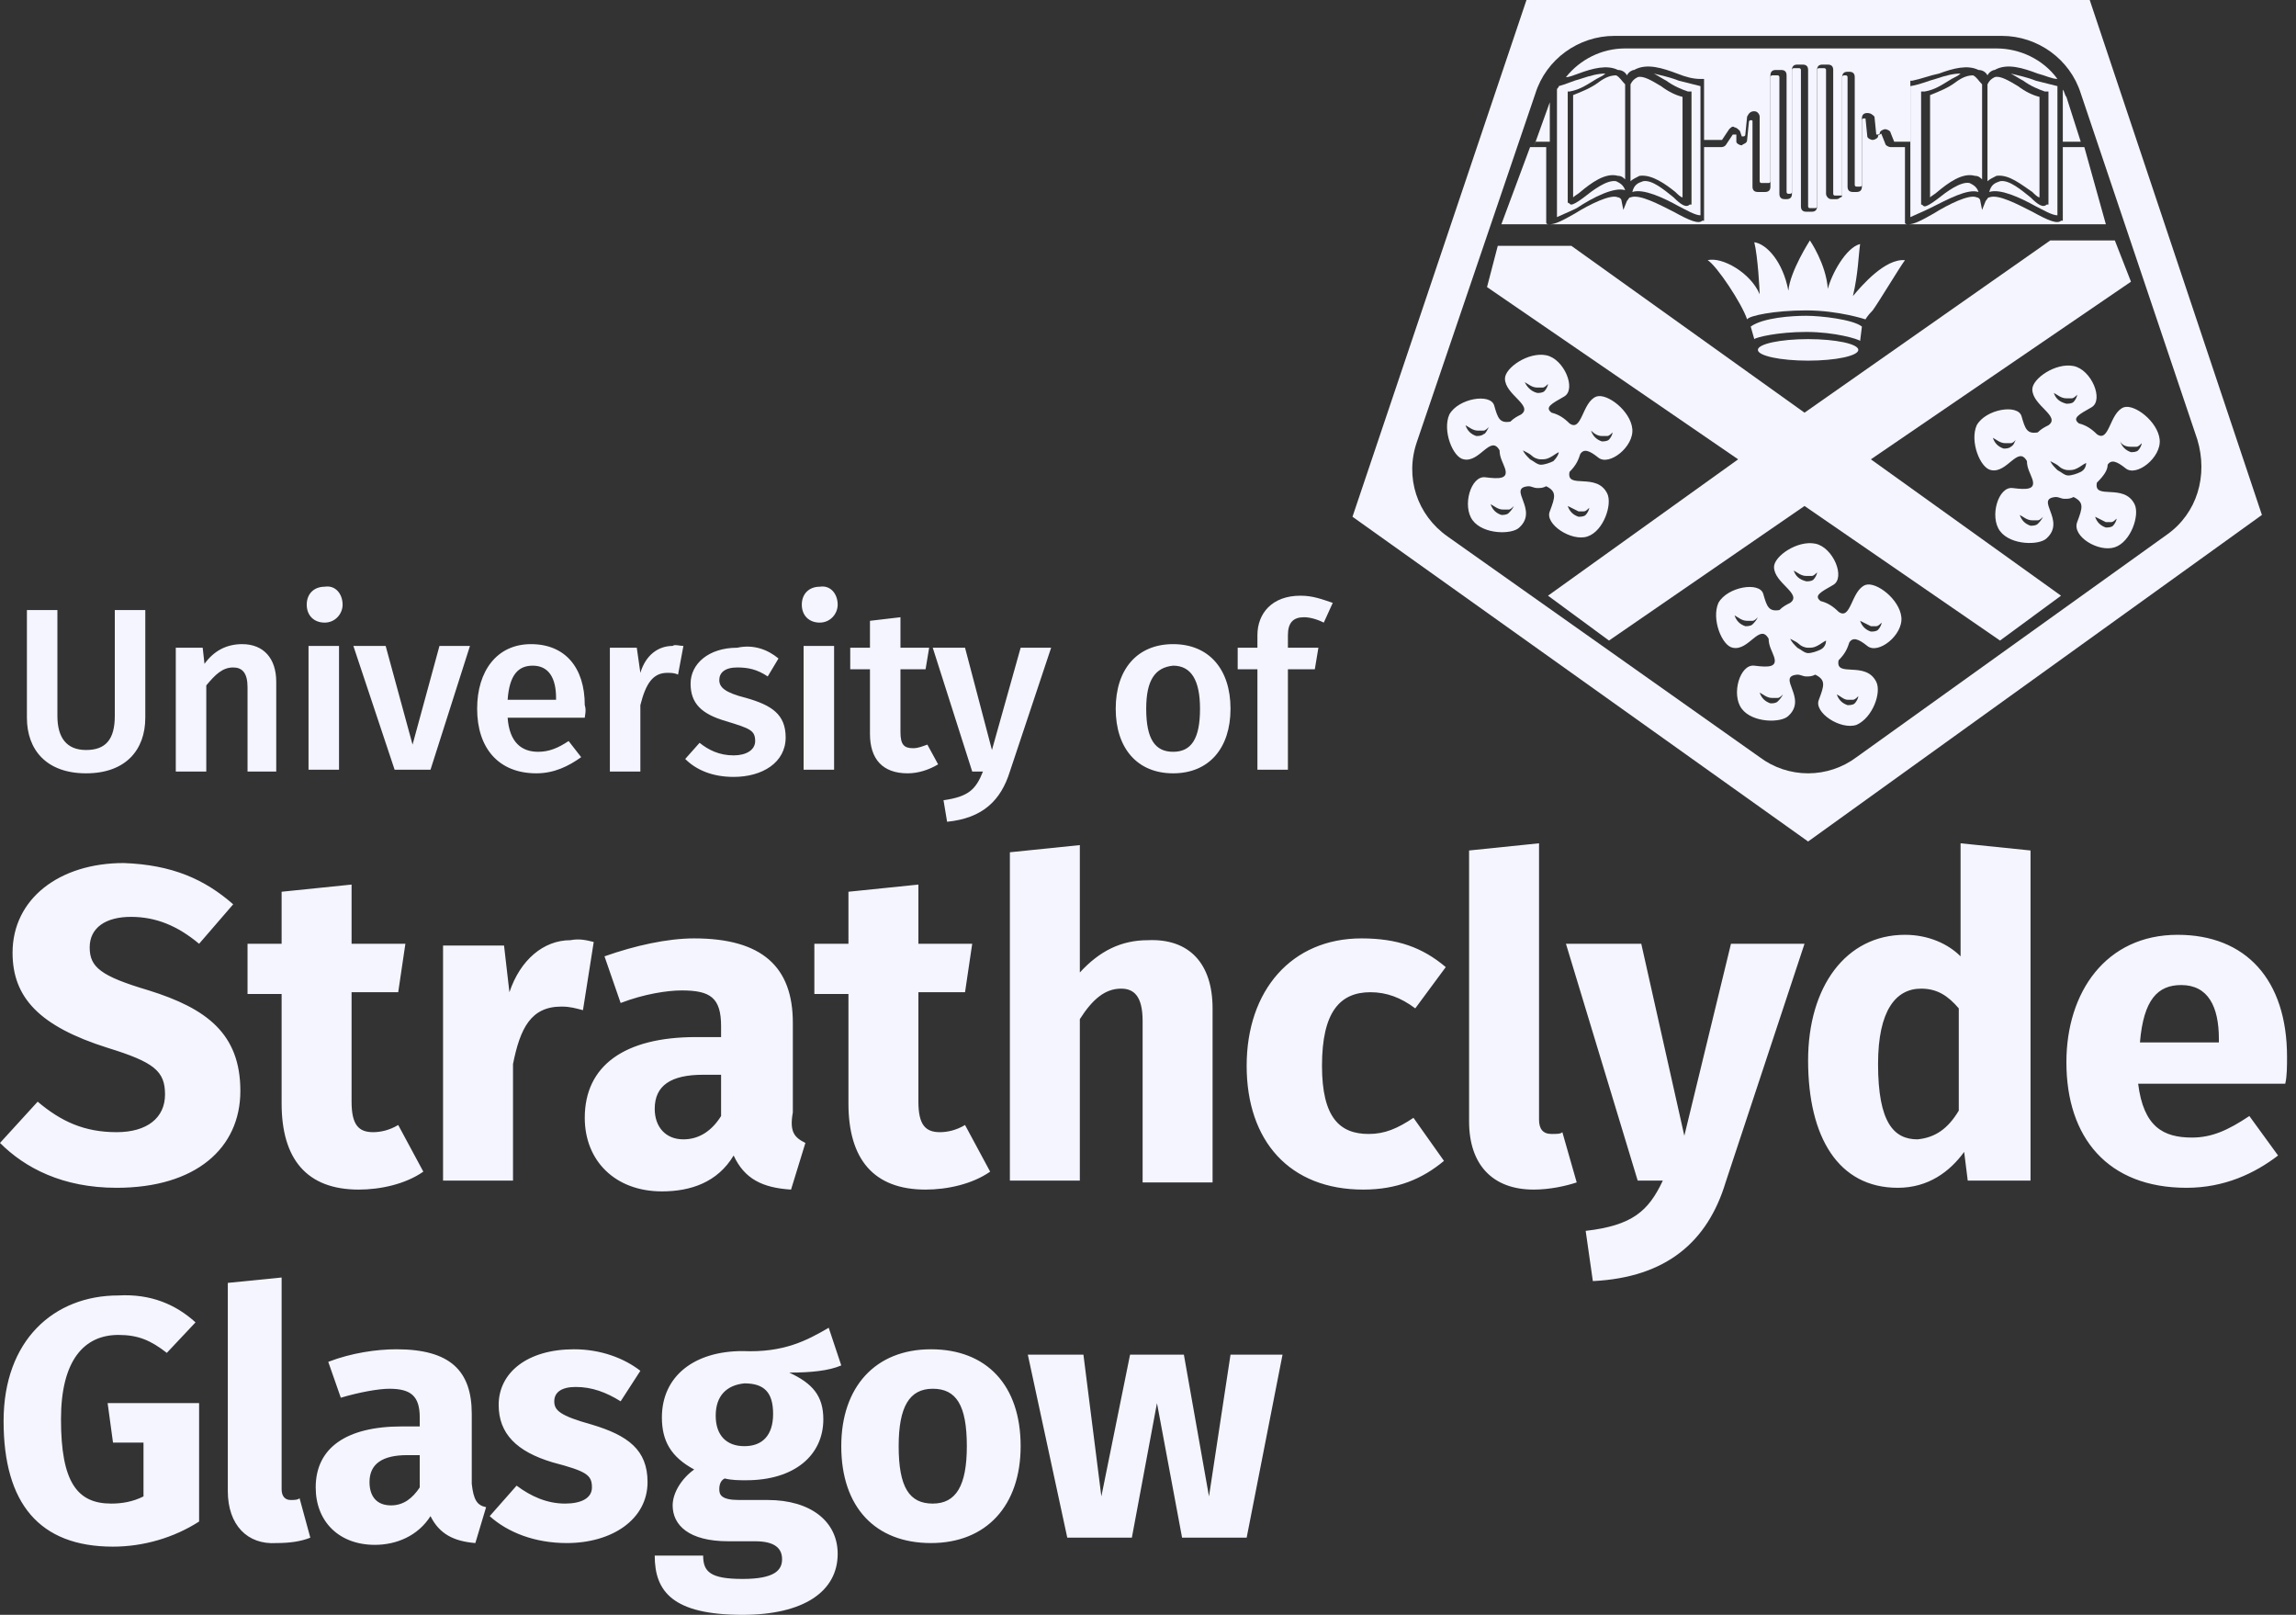
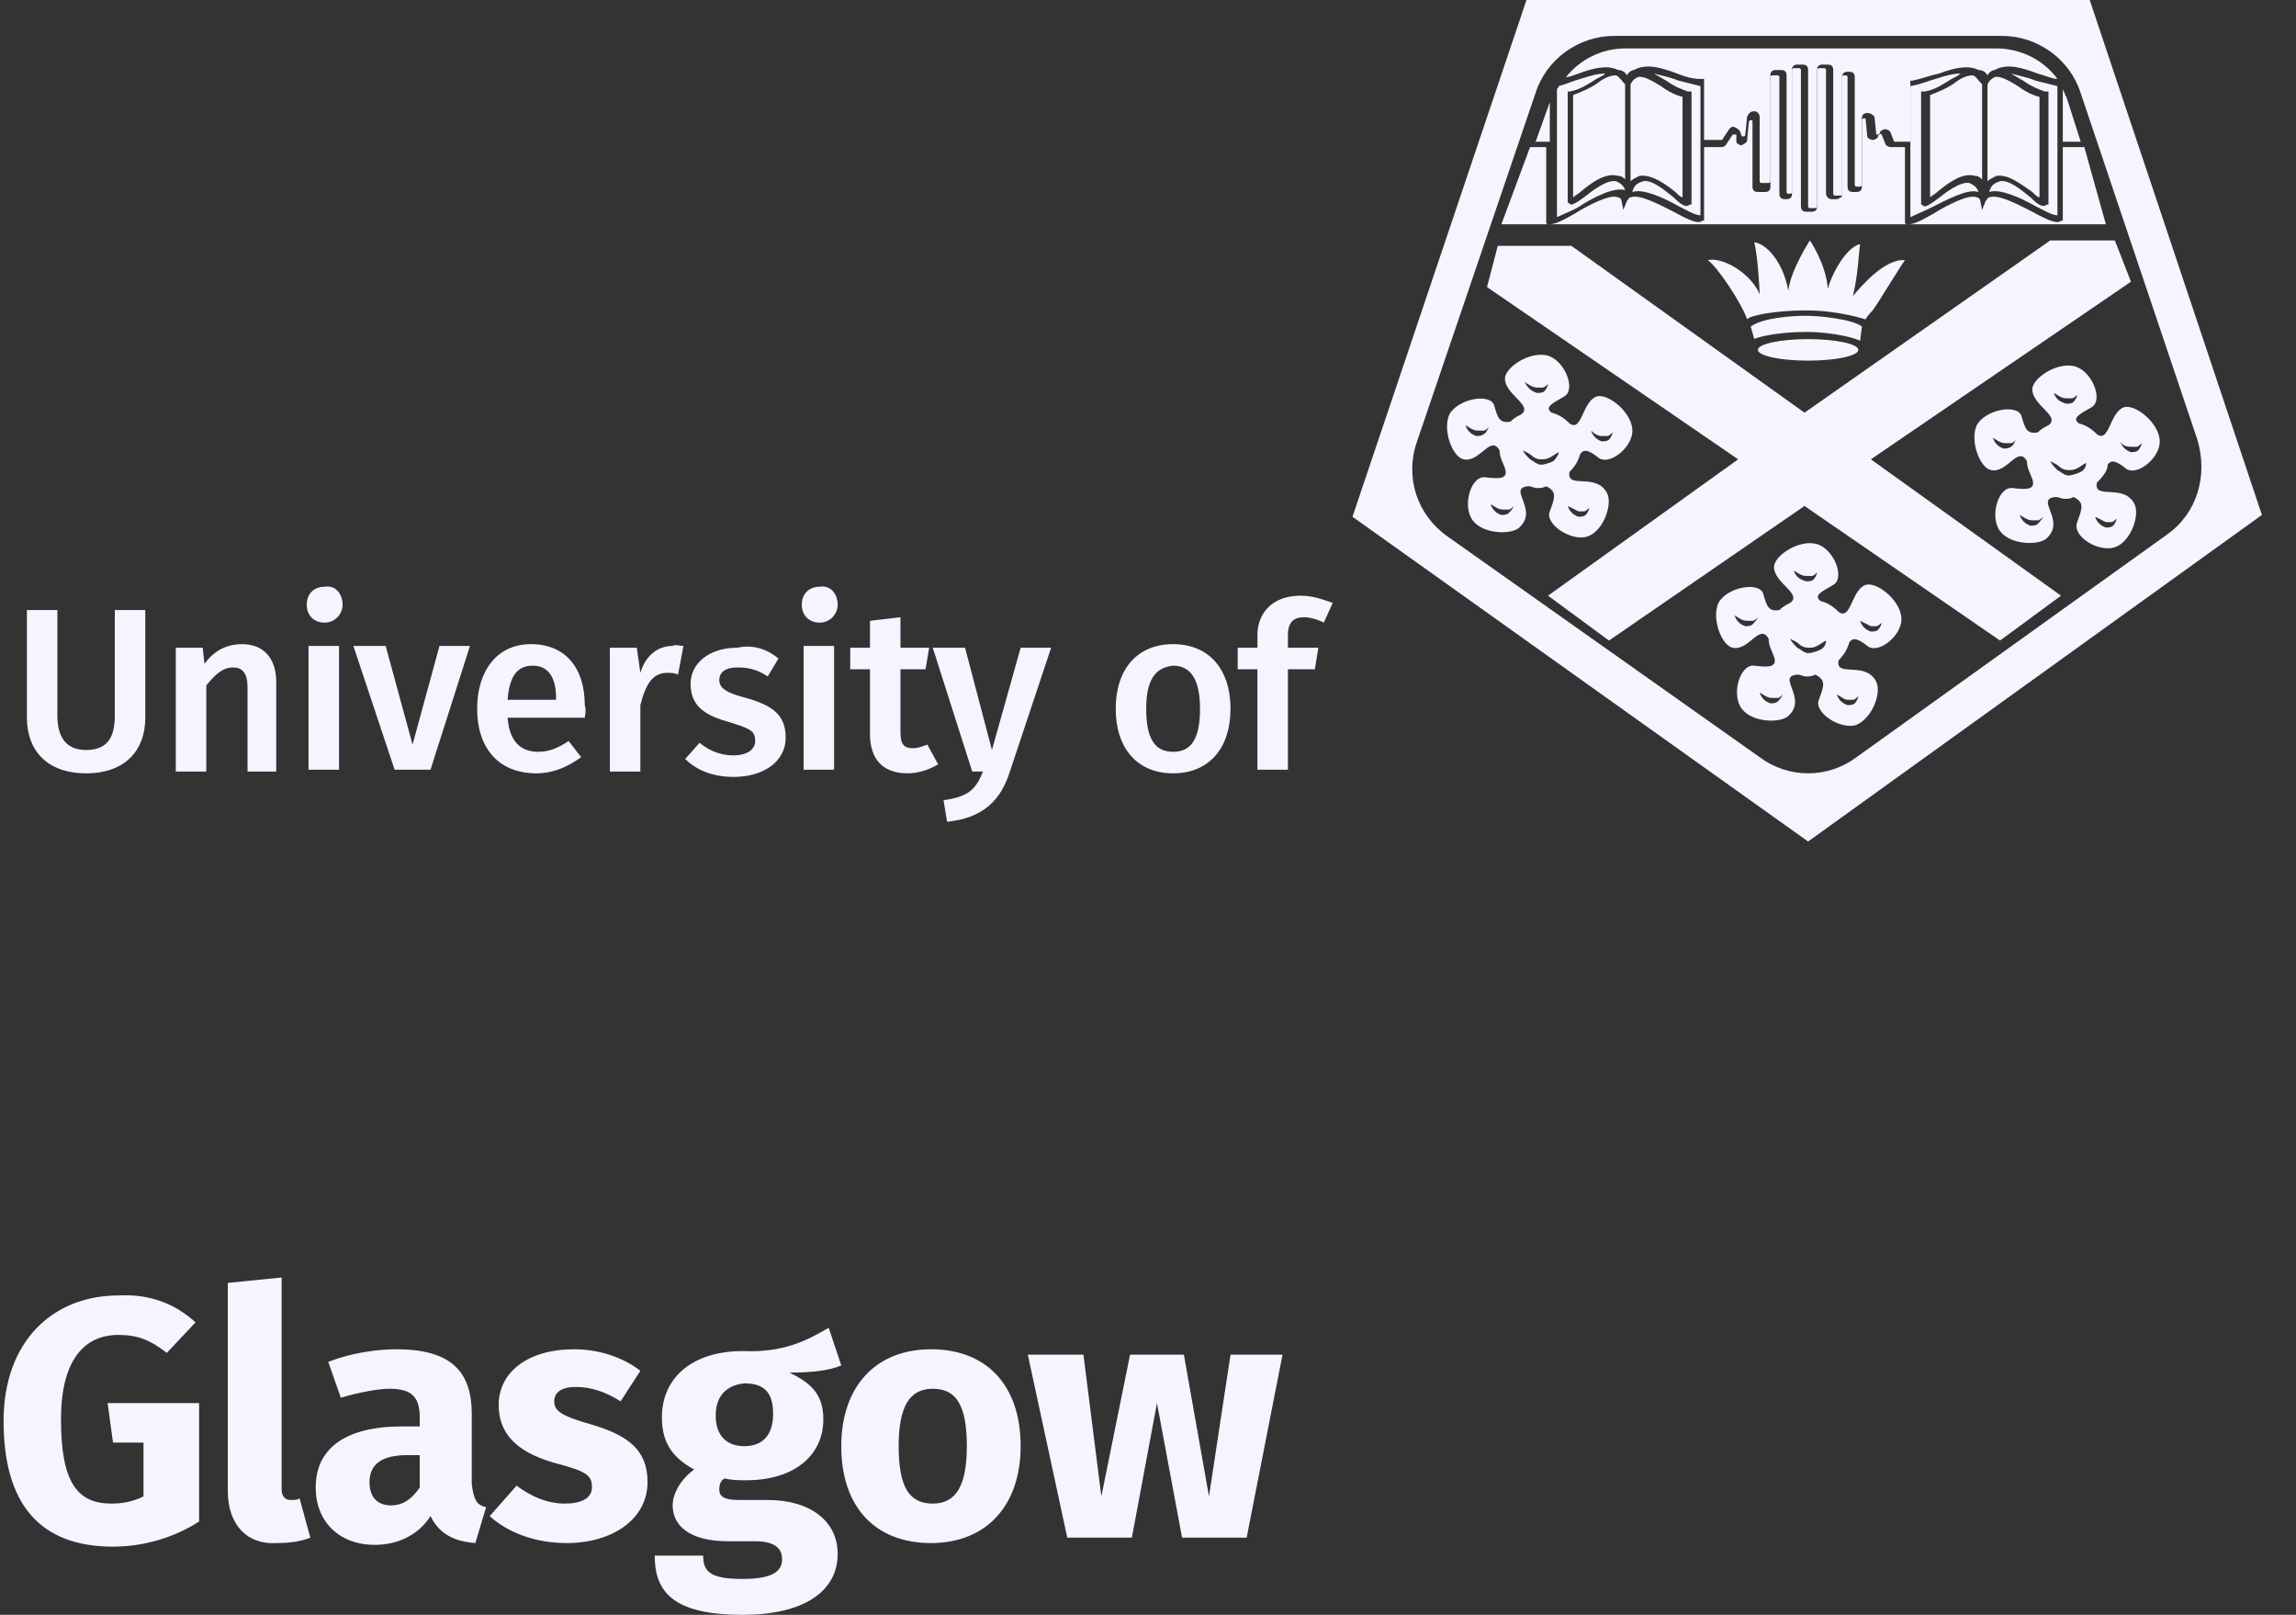
<svg xmlns="http://www.w3.org/2000/svg" width="128" height="90" viewBox="0 0 128 90" fill="none">
  <rect x="0" y="0" width="128" height="90" fill="#333333" stroke="none" />
  <path d="M116.5 0H85.1L75.4 28.8L100.8 46.9L126.1 28.7L116.5 0ZM98.1 42.2L80.7 29.9C79 28.7 78.3 26.6 79 24.6L85.6 5.2C86.2 3.3 88 2 90 2H111.6C113.6 2 115.4 3.3 116 5.2L122.5 24.5C123.1 26.5 122.5 28.6 120.8 29.8L103.5 42.2C102.721 42.784 101.774 43.1 100.8 43.1C99.826 43.1 98.879 42.784 98.1 42.2Z" fill="#F4F5FF" />
  <path d="M118.8 15.7L117.9 13.4H114.3L100.6 23L87.6 13.7H83.5L82.9 16L96.9 25.6L86.3 33.2L89.7 35.7L100.6 28.2L111.5 35.7L114.9 33.2L104.3 25.6L118.8 15.7Z" fill="#F4F5FF" />
  <path d="M88.1 25.3C88.3 25 88.6 25.1 89.1 25.5C89.7 26 91.1 24.9 91 23.9C90.9 22.9 89.6 21.9 89 22.1C88.2 22.4 88.2 24.1 87.5 23.6C87.2 23.3 86.9 23.1 86.5 23C86.1 22.7 86.5 22.5 87.2 22.1C87.9 21.7 87.2 20 86.2 19.8C85.2 19.6 83.9 20.5 83.9 21.1C83.9 22 85.5 22.6 84.8 23.1C84.6 23.2 84.4 23.3 84.2 23.5C83.6 23.6 83.5 23.3 83.3 22.6C83.1 21.9 81.3 22.2 80.8 23.1C80.4 24 81 25.5 81.6 25.6C82.5 25.8 83.1 24.2 83.6 25.1C83.6 25.5 83.8 25.8 83.9 26.1C84.1 26.7 83.6 26.7 82.8 26.6C82 26.5 81.5 28.2 82.1 29C82.7 29.8 84.3 29.8 84.7 29.4C85.8 28.4 84 27.2 85.2 27.1C85.4 27.1 85.5 27.2 85.7 27.2C85.9 27.2 86 27.2 86.2 27.1C86.8 27.4 86.7 27.7 86.4 28.5C86.1 29.2 87.6 30.2 88.5 29.9C89.4 29.6 89.9 28.1 89.6 27.5C89 26.3 87.3 27.3 87.5 26.3C87.9 25.9 88 25.6 88.1 25.3ZM89.3 24.3H89.6C89.7 24.3 89.8 24.2 89.9 24.1C89.9 24.2 89.8 24.4 89.7 24.5C89.6 24.6 89.4 24.6 89.3 24.6C89 24.5 88.8 24.3 88.7 24C88.9 24.2 89.1 24.3 89.3 24.3ZM82.7 24.2C82.6 24.3 82.4 24.3 82.3 24.3C82 24.2 81.8 24 81.7 23.7C81.9 23.8 82.1 24 82.4 24H82.7C82.8 24 82.9 23.9 83 23.8C82.9 24 82.8 24.2 82.7 24.2ZM84.1 28.6C84 28.7 83.8 28.7 83.7 28.7C83.4 28.6 83.2 28.4 83.1 28.1C83.3 28.2 83.5 28.4 83.8 28.4H84.1C84.2 28.4 84.3 28.3 84.4 28.2C84.3 28.4 84.2 28.5 84.1 28.6ZM85 21.3C85.2 21.4 85.4 21.6 85.7 21.6H86C86.1 21.6 86.2 21.5 86.3 21.4C86.3 21.5 86.2 21.7 86.1 21.8C86 21.9 85.8 21.9 85.7 21.9C85.3 21.8 85.1 21.5 85 21.3ZM86.6 25.7C86.4 25.8 86.1 25.9 85.9 25.9C85.7 25.9 85.5 25.7 85.3 25.6C85.1 25.4 85 25.3 84.9 25.1C85.1 25.2 85.3 25.3 85.4 25.4C85.5 25.5 85.7 25.6 85.9 25.6C86.1 25.6 86.2 25.6 86.4 25.5C86.6 25.4 86.7 25.3 86.9 25.2C86.9 25.3 86.8 25.5 86.6 25.7ZM88 28.5H88.3C88.4 28.5 88.5 28.4 88.6 28.3C88.6 28.4 88.5 28.6 88.4 28.7C88.3 28.8 88.1 28.8 88 28.8C87.7 28.7 87.5 28.5 87.4 28.2L88 28.5ZM103.1 35.8C103.3 35.5 103.6 35.6 104.1 36C104.7 36.5 106.1 35.4 106 34.4C105.9 33.4 104.6 32.4 104 32.6C103.2 32.9 103.2 34.6 102.5 34.1C102.2 33.8 101.9 33.6 101.5 33.5C101.1 33.2 101.5 33 102.2 32.6C102.9 32.2 102.2 30.5 101.2 30.3C100.2 30.1 98.9 31 98.9 31.6C98.9 32.5 100.5 33.1 99.8 33.6C99.6 33.7 99.4 33.8 99.2 34C98.6 34.1 98.5 33.8 98.3 33.1C98.1 32.4 96.3 32.7 95.8 33.6C95.4 34.5 96 36 96.6 36.1C97.5 36.3 98.1 34.7 98.6 35.6C98.6 36 98.8 36.3 98.9 36.6C99.1 37.2 98.6 37.2 97.8 37.1C97 37 96.5 38.7 97.1 39.5C97.7 40.3 99.3 40.3 99.7 39.9C100.8 38.9 99 37.7 100.2 37.6C100.4 37.6 100.5 37.7 100.7 37.7C100.9 37.7 101 37.7 101.2 37.6C101.8 37.9 101.7 38.2 101.4 39C101.1 39.7 102.6 40.7 103.5 40.4C104.4 40 104.9 38.6 104.6 38C104 36.8 102.3 37.8 102.5 36.8C102.9 36.4 103 36.1 103.1 35.8ZM104.3 34.9H104.6C104.7 34.9 104.8 34.8 104.9 34.7C104.9 34.8 104.8 35 104.7 35.1C104.6 35.2 104.4 35.2 104.3 35.2C104 35.1 103.8 34.9 103.7 34.6L104.3 34.9ZM97.7 34.8C97.6 34.9 97.4 34.9 97.3 34.9C97 34.8 96.8 34.6 96.7 34.3C96.9 34.4 97.1 34.6 97.4 34.6H97.7C97.8 34.6 97.9 34.5 98 34.4C97.9 34.6 97.8 34.7 97.7 34.8ZM99.1 39.1C99 39.2 98.8 39.2 98.7 39.2C98.4 39.1 98.2 38.9 98.1 38.6C98.3 38.7 98.5 38.9 98.8 38.9H99.1C99.2 38.9 99.3 38.8 99.4 38.7C99.3 38.9 99.2 39 99.1 39.1ZM100 31.8C100.2 31.9 100.4 32.1 100.7 32.1H101C101.1 32.1 101.2 32 101.3 31.9C101.3 32 101.2 32.2 101.1 32.3C101 32.4 100.8 32.4 100.7 32.4C100.3 32.3 100.1 32.1 100 31.8ZM101.5 36.2C101.3 36.3 101 36.4 100.8 36.4C100.6 36.4 100.4 36.2 100.2 36.1C100 35.9 99.9 35.8 99.8 35.6C100 35.7 100.2 35.8 100.3 35.9C100.4 36 100.6 36.1 100.8 36.1C101 36.1 101.1 36.1 101.3 36C101.5 35.9 101.6 35.8 101.8 35.7C101.8 35.9 101.7 36.1 101.5 36.2ZM103 39H103.3C103.4 39 103.5 38.9 103.6 38.8C103.6 38.9 103.5 39.1 103.4 39.2C103.3 39.3 103.1 39.3 103 39.3C102.7 39.2 102.5 39 102.4 38.7C102.6 38.8 102.8 39 103 39ZM117.5 25.9C117.7 25.6 118 25.7 118.5 26.1C119.1 26.6 120.5 25.5 120.4 24.5C120.3 23.5 119 22.5 118.4 22.7C117.6 23 117.6 24.7 116.9 24.2C116.6 23.9 116.3 23.7 115.9 23.6C115.5 23.3 115.9 23.1 116.6 22.7C117.3 22.3 116.6 20.6 115.6 20.4C114.6 20.2 113.3 21.1 113.3 21.7C113.3 22.6 114.9 23.2 114.2 23.7C114 23.8 113.8 23.9 113.6 24.1C113 24.2 112.9 23.9 112.7 23.2C112.5 22.5 110.7 22.8 110.2 23.7C109.8 24.6 110.4 26.1 111 26.2C111.9 26.4 112.5 24.8 113 25.7C113 26.1 113.2 26.4 113.3 26.7C113.5 27.3 113 27.3 112.2 27.2C111.4 27.1 110.9 28.8 111.5 29.6C112.1 30.4 113.7 30.4 114.1 30C115.2 29 113.4 27.8 114.6 27.7C114.8 27.7 114.9 27.8 115.1 27.8C115.3 27.8 115.4 27.8 115.6 27.7C116.2 28 116.1 28.3 115.8 29.1C115.5 29.9 117 30.8 117.9 30.5C118.8 30.2 119.3 28.7 119 28.1C118.4 26.9 116.7 27.9 116.9 26.9C117.3 26.5 117.5 26.2 117.5 25.9ZM118.8 24.9H119.1C119.2 24.9 119.3 24.8 119.4 24.7C119.4 24.8 119.3 25 119.2 25.1C119.1 25.2 118.9 25.2 118.8 25.2C118.5 25.1 118.3 24.9 118.2 24.6C118.3 24.8 118.5 24.9 118.8 24.9ZM112.1 24.9C112 25 111.8 25 111.7 25C111.4 24.9 111.2 24.7 111.1 24.4C111.3 24.5 111.5 24.7 111.8 24.7H112.1C112.2 24.7 112.3 24.6 112.4 24.5C112.3 24.6 112.3 24.8 112.1 24.9ZM113.6 29.2C113.5 29.3 113.3 29.3 113.2 29.3C112.9 29.2 112.7 29 112.6 28.7C112.8 28.8 113 29 113.3 29H113.6C113.7 29 113.8 28.9 113.9 28.8C113.8 29 113.7 29.1 113.6 29.2ZM114.5 21.9C114.7 22 114.9 22.2 115.2 22.2H115.5C115.6 22.2 115.7 22.1 115.8 22C115.8 22.1 115.7 22.3 115.6 22.4C115.5 22.5 115.3 22.5 115.2 22.5C114.8 22.4 114.6 22.2 114.5 21.9ZM116 26.3C115.8 26.4 115.5 26.5 115.3 26.5C115.1 26.5 114.9 26.3 114.7 26.2C114.5 26 114.4 25.9 114.3 25.7C114.5 25.8 114.7 25.9 114.8 26C114.9 26.1 115.1 26.2 115.3 26.2C115.5 26.2 115.6 26.2 115.8 26.1C116 26 116.1 25.9 116.3 25.8C116.3 26 116.2 26.2 116 26.3ZM117.4 29.1H117.7C117.8 29.1 117.9 29 118 28.9C118 29 117.9 29.2 117.8 29.3C117.7 29.4 117.5 29.4 117.4 29.4C117.1 29.3 116.9 29.1 116.8 28.8L117.4 29.1Z" fill="#F4F5FF" />
  <path d="M100.8 20.1C102.346 20.1 103.6 19.831 103.6 19.5C103.6 19.169 102.346 18.9 100.8 18.9C99.254 18.9 98 19.169 98 19.5C98 19.831 99.254 20.1 100.8 20.1Z" fill="#F4F5FF" />
  <path d="M103.7 19C103.6 18.9 102.3 18.5 100.7 18.5C99.1 18.5 97.9 18.8 97.8 18.9L97.6 18.2C98.3 17.7 99.9 17.6 100.7 17.6C101.5 17.6 103.3 17.8 103.8 18.2L103.7 19Z" fill="#F4F5FF" />
  <path d="M104 17.8C104 17.8 102.5 17.3 100.7 17.3C98.9 17.3 97.5 17.6 97.4 17.8C97.1 16.9 95.7 14.8 95.2 14.5C96 14.3 97.6 15.2 98.1 16.4C98.1 16.2 98 14.3 97.8 13.5C98.5 13.6 99.4 14.6 99.7 16.2C99.8 15.1 100.9 13.4 100.9 13.4C100.9 13.4 101.8 14.7 101.9 16.1C102.1 15.3 102.9 13.8 103.7 13.6C103.6 14.3 103.6 15.2 103.3 16.5C103.8 15.9 105.1 14.4 106.2 14.5C105.9 14.9 104.7 16.9 104.4 17.3C104.1 17.6 104 17.8 104 17.8ZM115 7.9H116L115.2 5.4C115.1 5.3 115.1 5.1 115 5V7.9ZM88 4.1C88.8 3.8 89.6 3.6 90.2 3.9C90.4 3.9 90.6 4 90.7 4.2C90.8 4 91 3.9 91.1 3.9C91.8 3.5 92.7 3.8 93.5 4.1C94 4.3 94.4 4.4 94.8 4.4H95V7.8H96L96.4 7.2C96.5 7.1 96.6 7 96.7 7.1C96.8 7.1 96.9 7.2 97 7.3L97.1 7.6H97.2C97.2 7.6 97.3 7.6 97.3 7.5L97.4 6.5C97.5 6.3 97.6 6.2 97.8 6.2C98 6.2 98.1 6.4 98.1 6.5V10.1C98.1 10.1 98.1 10.2 98.2 10.2H98.6C98.6 10.2 98.7 10.2 98.7 10.1V4.2C98.7 4 98.8 3.9 99 3.9H99.3C99.5 3.9 99.6 4 99.6 4.2V10.7C99.6 10.7 99.6 10.8 99.7 10.8H99.8C99.8 10.8 99.9 10.8 99.9 10.7V3.9C99.9 3.7 100 3.6 100.2 3.6H100.5C100.7 3.6 100.8 3.7 100.8 3.9V11.5C100.8 11.5 100.8 11.6 100.9 11.6H101.2C101.2 11.6 101.3 11.6 101.3 11.5V3.9C101.3 3.7 101.4 3.6 101.6 3.6H101.9C102.1 3.6 102.2 3.7 102.2 3.9V10.8C102.2 10.8 102.2 10.9 102.3 10.9H102.7V4.3C102.7 4.1 102.8 4 103 4H103.1C103.3 4 103.4 4.1 103.4 4.3V10.3C103.4 10.3 103.4 10.4 103.5 10.4H103.7C103.7 10.4 103.8 10.4 103.8 10.3V6.6C103.8 6.4 103.9 6.3 104.1 6.3C104.3 6.3 104.4 6.4 104.5 6.5L104.6 7.5H104.7C104.7 7.5 104.8 7.5 104.8 7.4C104.8 7.3 105 7.2 105.1 7.2C105.2 7.2 105.4 7.3 105.4 7.4L105.6 7.9H106.5V4.5H106.6C107.1 4.4 107.6 4.2 108.1 4.1C108.9 3.8 109.7 3.6 110.3 3.9C110.5 3.9 110.7 4 110.8 4.2C110.9 4 111.1 3.9 111.2 3.9C111.9 3.5 112.8 3.8 113.6 4.1C114 4.2 114.4 4.4 114.7 4.4C113.9 3.3 112.6 2.7 111.3 2.7H90.6C89.3 2.7 88.1 3.3 87.3 4.3C87.5 4.3 87.7 4.2 88 4.1Z" fill="#F4F5FF" />
  <path d="M107.3 5.1C107.9 5 108.3 4.7 108.8 4.4C109 4.3 109.2 4.2 109.3 4.1C108.9 4.1 108.5 4.2 107.9 4.4C107.5 4.5 107.1 4.7 106.5 4.8V12.1C106.7 12 107.2 11.8 107.6 11.6C108.6 11.1 109.7 10.5 110.3 10.7C110.2 10.4 110 10.3 109.8 10.2C109.3 10.1 108.5 10.7 108 11.1C107.6 11.4 107.4 11.5 107.3 11.5C107.2 11.5 107.2 11.4 107.1 11.4V5.1H107.3Z" fill="#F4F5FF" />
  <path d="M110.5 4.7C110.3 4.5 110.2 4.3 110 4.2C109.7 4.2 109.4 4.3 109 4.6C108.6 4.9 108.1 5.1 107.6 5.3V11C107.7 10.9 107.9 10.8 108 10.7C108.6 10.2 109.4 9.6 110.1 9.8C110.3 9.8 110.4 9.9 110.5 10V4.7ZM110.9 10.7C111.5 10.5 112.6 11 113.5 11.5C113.9 11.7 114.4 12 114.7 12V4.8L113.5 4.5C113 4.3 112.5 4.2 112.1 4.1C112.3 4.2 112.6 4.4 112.8 4.5C113.2 4.8 113.7 5 114 5.1H114.2V11.4H114.1C113.9 11.6 113.6 11.4 113.2 11C112.7 10.6 112 10 111.5 10.1C111.2 10.2 111 10.3 110.9 10.7C110.9 10.7 110.8 10.7 110.9 10.7Z" fill="#F4F5FF" />
  <path d="M113.3 10.7C113.4 10.8 113.6 11 113.7 11V5.4C113.3 5.3 112.9 5.1 112.5 4.8C112 4.5 111.5 4.2 111.2 4.3C111 4.4 110.9 4.5 110.8 4.7V10.1C110.9 10 111.1 9.9 111.3 9.8C112 9.7 112.7 10.3 113.3 10.7ZM90.6 4.7C90.4 4.5 90.3 4.3 90.1 4.2C89.8 4.2 89.5 4.3 89.1 4.6C88.7 4.9 88.2 5.1 87.7 5.3V11C87.8 10.9 88 10.8 88.1 10.7C88.7 10.2 89.5 9.6 90.2 9.8C90.4 9.8 90.5 9.9 90.6 10V4.7ZM86.4 7.9V5.7L85.5 8.2L85.6 7.9H86.4Z" fill="#F4F5FF" />
  <path d="M116.2 8.2H115V12.3H114.9C114.7 12.5 114.2 12.3 113.3 11.8C112.5 11.4 111.4 10.8 110.9 11C110.8 11 110.8 11.1 110.7 11.2L110.5 11.7L110.4 11.2C110.4 11.1 110.3 11 110.2 11C109.8 10.8 108.6 11.4 107.8 11.9C107.1 12.3 106.7 12.5 106.4 12.5C106.3 12.5 106.2 12.5 106.2 12.4V8.2H105.4C105.3 8.2 105.1 8.1 105.1 8L104.9 7.5C104.9 7.5 104.9 7.4 104.8 7.5C104.8 7.5 104.7 7.5 104.7 7.6C104.7 7.7 104.5 7.8 104.4 7.8C104.3 7.8 104.1 7.7 104.1 7.6L104 6.6H103.9C103.9 6.6 103.8 6.6 103.8 6.7V10.4C103.8 10.6 103.7 10.7 103.5 10.7H103.3C103.1 10.7 103 10.6 103 10.4V4.3C103 4.3 103 4.2 102.9 4.2H102.8C102.8 4.2 102.7 4.2 102.7 4.3V10.8C102.7 10.9 102.7 11 102.6 11C102.5 11.1 102.4 11.1 102.4 11.1H102.1C101.9 11.1 101.8 10.9 101.8 10.8V3.9C101.8 3.9 101.8 3.8 101.7 3.8H101.4C101.4 3.8 101.3 3.8 101.3 3.9V11.5C101.3 11.7 101.2 11.8 101 11.8H100.7C100.5 11.8 100.4 11.7 100.4 11.5V3.9C100.4 3.9 100.4 3.8 100.3 3.8H100C100 3.8 99.9 3.8 99.9 3.9V10.8C99.9 11 99.8 11.1 99.6 11.1H99.5C99.3 11.1 99.2 11 99.2 10.8V4.3C99.2 4.3 99.2 4.2 99.1 4.2H98.8C98.8 4.2 98.7 4.2 98.7 4.3V10.4C98.7 10.6 98.6 10.7 98.4 10.7H98C97.8 10.7 97.7 10.6 97.7 10.4V6.8C97.7 6.7 97.7 6.7 97.6 6.7C97.6 6.7 97.5 6.7 97.5 6.8L97.4 7.8C97.4 8 97.2 8 97.1 8.1C97 8.1 96.8 8 96.8 7.9V7.5H96.7H96.6L96.2 8.1C96.1 8.2 96 8.2 95.9 8.2H95V12.3H94.9C94.7 12.5 94.2 12.3 93.3 11.8C92.5 11.4 91.4 10.8 90.9 11C90.8 11 90.8 11.1 90.7 11.2L90.5 11.7L90.4 11.2C90.4 11.1 90.3 11 90.2 11C89.8 10.8 88.6 11.4 87.8 11.9C87.1 12.3 86.7 12.5 86.4 12.5C86.3 12.5 86.2 12.5 86.2 12.4V8.2H85.3L83.7 12.5H117.4L116.2 8.2Z" fill="#F4F5FF" />
  <path d="M93.4 10.7C93.5 10.8 93.7 11 93.8 11V5.4C93.4 5.3 93 5.1 92.6 4.8C92.1 4.5 91.6 4.2 91.3 4.3C91.1 4.4 91 4.5 90.9 4.7V10.1C91 10 91.2 9.9 91.4 9.8C92.1 9.7 92.9 10.3 93.4 10.7ZM90.6 10.6C90.5 10.3 90.3 10.2 90.1 10.1C89.6 10 88.8 10.6 88.3 11C87.9 11.3 87.7 11.4 87.6 11.4C87.5 11.4 87.5 11.3 87.4 11.3V5.1H87.5C88.1 5 88.5 4.7 89 4.4C89.2 4.3 89.4 4.2 89.5 4.1C89.1 4.1 88.7 4.2 88.1 4.4C87.7 4.5 87.3 4.7 86.9 4.8C86.9 4.9 86.8 4.9 86.8 5V12.1C87 12 87.5 11.8 87.9 11.6C88.8 11 90 10.4 90.6 10.6Z" fill="#F4F5FF" />
  <path d="M91 10.7C91.6 10.5 92.7 11 93.6 11.5C94 11.7 94.5 12 94.8 12V4.8L93.6 4.5C93.1 4.3 92.6 4.2 92.2 4.1C92.4 4.2 92.7 4.4 92.9 4.5C93.3 4.8 93.8 5 94.1 5.1H94.3V11.4H94.2C94 11.6 93.7 11.4 93.3 11C92.8 10.6 92.1 10 91.6 10.1C91.3 10.2 91.1 10.3 91 10.7C90.9 10.7 90.9 10.7 91 10.7Z" fill="#F4F5FF" />
  <path d="M8.1 40C8.1 41.8 7 43.1 4.8 43.1C2.6 43.1 1.5 41.8 1.5 40V34H3.2V39.9C3.2 41.1 3.7 41.8 4.8 41.8C5.9 41.8 6.4 41.2 6.4 39.9V34H8.1V40ZM15.4 38V43H13.8V38.3C13.8 37.5 13.5 37.2 13 37.2C12.4 37.2 12 37.6 11.5 38.2V43H9.8V36.1H11.3L11.4 37C11.9 36.3 12.6 35.9 13.5 35.9C14.7 35.9 15.4 36.7 15.4 38ZM19.1 33.7C19.1 34.2 18.7 34.7 18.1 34.7C17.5 34.7 17.1 34.3 17.1 33.7C17.1 33.1 17.5 32.7 18.1 32.7C18.7 32.6 19.1 33.1 19.1 33.7ZM18.9 42.9H17.2V36H18.9V42.9ZM24 42.9H22L19.7 36H21.5L23 41.5L24.5 36H26.2L24 42.9ZM32.6 40H28.3C28.4 41.4 29.1 41.9 30 41.9C30.6 41.9 31.1 41.7 31.7 41.3L32.4 42.2C31.7 42.7 30.9 43.1 29.9 43.1C27.8 43.1 26.6 41.7 26.6 39.5C26.6 37.4 27.7 35.9 29.6 35.9C31.5 35.9 32.6 37.2 32.6 39.3C32.7 39.6 32.6 39.9 32.6 40ZM31 38.9C31 37.8 30.6 37.1 29.7 37.1C28.9 37.1 28.4 37.6 28.3 39H31V38.9ZM38.1 36L37.8 37.6C37.6 37.5 37.4 37.5 37.2 37.5C36.4 37.5 36 38.1 35.7 39.3V43H34V36.1H35.5L35.7 37.5C36 36.5 36.7 36 37.5 36C37.6 35.9 37.9 36 38.1 36ZM43.4 36.7L42.8 37.7C42.2 37.3 41.7 37.2 41.1 37.2C40.4 37.2 40.1 37.5 40.1 37.9C40.1 38.3 40.4 38.6 41.6 38.9C43 39.3 43.8 39.8 43.8 41.1C43.8 42.5 42.5 43.3 40.9 43.3C39.7 43.3 38.8 42.9 38.2 42.3L39 41.4C39.5 41.8 40.1 42.1 40.9 42.1C41.6 42.1 42.1 41.8 42.1 41.3C42.1 40.7 41.8 40.6 40.5 40.2C39.1 39.8 38.5 39.2 38.5 38.1C38.5 37 39.5 36.1 41.1 36.1C42 35.9 42.8 36.2 43.4 36.7ZM46.7 33.7C46.7 34.2 46.3 34.7 45.7 34.7C45.1 34.7 44.7 34.3 44.7 33.7C44.7 33.1 45.1 32.7 45.7 32.7C46.3 32.6 46.7 33.1 46.7 33.7ZM46.5 42.9H44.8V36H46.5V42.9ZM52.3 42.6C51.8 42.9 51.2 43.1 50.6 43.1C49.2 43.1 48.5 42.3 48.5 40.9V37.3H47.4V36.1H48.5V34.6L50.2 34.4V36.1H51.8L51.6 37.3H50.2V40.8C50.2 41.5 50.4 41.7 50.9 41.7C51.2 41.7 51.4 41.6 51.7 41.5L52.3 42.6ZM56.3 43C55.8 44.6 54.8 45.6 52.8 45.8L52.6 44.6C54 44.4 54.4 44 54.8 43H54.2L52 36.1H53.8L55.3 41.8L56.9 36.1H58.6L56.3 43ZM68.6 39.5C68.6 41.7 67.4 43.1 65.4 43.1C63.4 43.1 62.2 41.7 62.2 39.5C62.2 37.3 63.4 35.9 65.4 35.9C67.4 35.9 68.6 37.3 68.6 39.5ZM63.9 39.5C63.9 41.2 64.4 41.9 65.4 41.9C66.4 41.9 66.9 41.2 66.9 39.5C66.9 37.9 66.4 37.1 65.4 37.1C64.4 37.2 63.9 37.9 63.9 39.5ZM71.8 35.4V36.1H73.5L73.3 37.3H71.8V42.9H70.1V37.3H69V36.1H70.1V35.4C70.1 34.2 70.9 33.2 72.5 33.2C73.2 33.2 73.7 33.4 74.3 33.6L73.8 34.7C73.4 34.5 73 34.4 72.7 34.4C72.1 34.4 71.8 34.7 71.8 35.4Z" fill="#F4F5FF" />
-   <path d="M13 50.4L11.1 52.6C9.9 51.6 8.7 51.1 7.3 51.1C5.9 51.1 5 51.7 5 52.8C5 53.9 5.6 54.4 8.3 55.2C11.5 56.2 13.4 57.6 13.4 60.8C13.4 64 10.9 66.2 6.5 66.2C3.5 66.2 1.4 65.1 0 63.7L2.1 61.4C3.4 62.5 4.7 63.1 6.5 63.1C8.2 63.1 9.2 62.3 9.2 61C9.2 59.7 8.6 59.2 6 58.4C2.2 57.2 0.7 55.6 0.7 53.1C0.7 50.1 3.3 48.1 6.9 48.1C9.6 48.2 11.4 49 13 50.4ZM23.6 65.3C22.6 66 21.2 66.3 20 66.3C17.1 66.3 15.7 64.6 15.7 61.5V55.4H13.8V52.6H15.7V49.7L19.6 49.3V52.6H22.6L22.2 55.3H19.6V61.4C19.6 62.7 20 63.1 20.8 63.1C21.2 63.1 21.7 63 22.2 62.7L23.6 65.3ZM33.1 52.5L32.5 56.3C32.1 56.2 31.8 56.1 31.3 56.1C29.6 56.1 29 57.3 28.6 59.3V65.8H24.7V52.7H28.1L28.4 55.3C29 53.5 30.3 52.4 31.8 52.4C32.3 52.3 32.7 52.4 33.1 52.5ZM44.9 63.7L44.1 66.3C42.5 66.2 41.5 65.7 40.9 64.4C40 65.9 38.5 66.4 36.9 66.4C34.3 66.4 32.6 64.7 32.6 62.3C32.6 59.4 34.8 57.8 38.8 57.8H40.2V57.2C40.2 55.6 39.6 55.2 38 55.2C37.2 55.2 35.9 55.4 34.6 55.9L33.7 53.3C35.4 52.7 37.2 52.3 38.7 52.3C42.5 52.3 44.2 53.9 44.2 57V62C44 63.1 44.3 63.4 44.9 63.7ZM40.2 62.2V59.9H39.2C37.4 59.9 36.5 60.5 36.5 61.8C36.5 62.8 37.1 63.5 38.1 63.5C39 63.5 39.7 63 40.2 62.2ZM55.2 65.3C54.2 66 52.8 66.3 51.6 66.3C48.7 66.3 47.3 64.6 47.3 61.5V55.4H45.4V52.6H47.3V49.7L51.2 49.3V52.6H54.2L53.8 55.3H51.2V61.4C51.2 62.7 51.6 63.1 52.4 63.1C52.8 63.1 53.3 63 53.8 62.7L55.2 65.3ZM67.6 56.2V65.9H63.7V56.9C63.7 55.5 63.2 55.1 62.5 55.1C61.6 55.1 60.9 55.7 60.2 56.8V65.8H56.3V47.5L60.2 47.1V54.2C61.3 53 62.5 52.4 64 52.4C66.3 52.3 67.6 53.7 67.6 56.2ZM80.6 53.9L78.9 56.2C78.1 55.6 77.3 55.3 76.4 55.3C74.7 55.3 73.7 56.4 73.7 59.4C73.7 62.3 74.7 63.2 76.3 63.2C77.2 63.2 77.9 62.9 78.8 62.3L80.5 64.7C79.3 65.7 77.9 66.3 76 66.3C71.9 66.3 69.5 63.6 69.5 59.4C69.5 55.2 72 52.3 75.9 52.3C77.9 52.3 79.3 52.8 80.6 53.9ZM81.9 62.5V47.4L85.8 47V62.4C85.8 62.9 86 63.2 86.5 63.2C86.8 63.2 87 63.2 87.1 63.1L87.9 65.9C87.3 66.1 86.4 66.3 85.5 66.3C83.2 66.3 81.9 64.9 81.9 62.5ZM96.2 65.9C95.2 69.2 92.9 71.2 88.8 71.4L88.4 68.6C91 68.3 91.9 67.5 92.7 65.8H91.3L87.3 52.6H91.5L93.9 63.3L96.5 52.6H100.6L96.2 65.9ZM113.2 47.4V65.8H109.7L109.5 64.2C108.7 65.3 107.5 66.2 105.8 66.2C102.5 66.2 100.8 63.4 100.8 59.1C100.8 55 102.9 52.1 106.2 52.1C107.5 52.1 108.6 52.6 109.3 53.3V47L113.2 47.4ZM109.2 61.9V56.2C108.6 55.5 108 55.1 107.1 55.1C105.7 55.1 104.7 56.3 104.7 59.3C104.7 62.6 105.6 63.5 106.9 63.5C107.9 63.4 108.6 62.9 109.2 61.9ZM127.4 60.4H119.2C119.5 62.8 120.6 63.4 122.2 63.4C123.3 63.4 124.2 63 125.4 62.2L127 64.4C125.7 65.4 124 66.2 121.9 66.2C117.5 66.2 115.2 63.4 115.2 59.2C115.2 55.3 117.4 52.1 121.4 52.1C125.2 52.1 127.5 54.6 127.5 58.9C127.5 59.4 127.5 60 127.4 60.4ZM123.7 57.9C123.7 56.1 123.1 54.9 121.6 54.9C120.3 54.9 119.5 55.7 119.3 58.1H123.7V57.9Z" fill="#F4F5FF" />
  <path d="M10.9 73.7L9.3 75.4C8.4 74.7 7.7 74.4 6.6 74.4C4.7 74.4 3.4 75.8 3.4 79.1C3.4 82.6 4.3 83.8 6.2 83.8C6.8 83.8 7.4 83.7 8 83.4V80.4H6.3L6 78.2H11.1V84.8C9.7 85.7 8 86.2 6.3 86.2C2.2 86.2 0.2 83.8 0.2 79.2C0.2 74.7 3 72.2 6.6 72.2C8.4 72.1 9.8 72.7 10.9 73.7ZM12.7 83.1V71.5L15.7 71.2V83C15.7 83.4 15.9 83.6 16.2 83.6C16.4 83.6 16.6 83.6 16.7 83.5L17.3 85.7C16.8 85.9 16.2 86 15.4 86C13.8 86.1 12.7 85 12.7 83.1ZM27.1 84L26.5 86C25.3 85.9 24.5 85.5 24 84.5C23.3 85.6 22.1 86.1 20.9 86.1C18.9 86.1 17.6 84.8 17.6 82.9C17.6 80.7 19.3 79.5 22.4 79.5H23.4V79C23.4 77.8 22.9 77.4 21.7 77.4C21.1 77.4 20 77.6 19 77.9L18.3 75.9C19.6 75.4 21 75.2 22.1 75.2C25.1 75.2 26.3 76.4 26.3 78.8V82.7C26.4 83.6 26.6 83.9 27.1 84ZM23.4 82.9V81.1H22.7C21.3 81.1 20.6 81.6 20.6 82.6C20.6 83.4 21 83.9 21.8 83.9C22.5 83.9 23 83.5 23.4 82.9ZM35.7 76.4L34.6 78.1C33.8 77.6 33 77.3 32.1 77.3C31.3 77.3 30.9 77.6 30.9 78.1C30.9 78.6 31.2 78.9 33 79.4C35 80 36.1 80.8 36.1 82.6C36.1 84.7 34.1 86 31.6 86C29.8 86 28.3 85.4 27.3 84.5L28.8 82.8C29.6 83.4 30.5 83.8 31.5 83.8C32.4 83.8 33 83.5 33 82.9C33 82.2 32.7 82 30.8 81.5C28.8 80.9 27.8 79.9 27.8 78.3C27.8 76.5 29.4 75.2 32 75.2C33.5 75.2 34.8 75.7 35.7 76.4ZM46.9 76.1C46.2 76.4 45.2 76.5 44 76.5C45.3 77.1 45.9 77.8 45.9 79.1C45.9 81.1 44.3 82.5 41.6 82.5C41.2 82.5 40.8 82.5 40.4 82.4C40.2 82.5 40.1 82.7 40.1 83C40.1 83.3 40.2 83.6 41.2 83.6H42.8C45.2 83.6 46.7 84.8 46.7 86.6C46.7 88.7 44.8 90 41.4 90C37.5 90 36.5 88.7 36.5 86.7H39.2C39.2 87.6 39.6 88 41.4 88C43.2 88 43.6 87.5 43.6 86.9C43.6 86.3 43.2 85.9 42.1 85.9H40.6C38.4 85.9 37.5 85 37.5 83.9C37.5 83.2 38 82.4 38.7 81.9C37.4 81.2 36.9 80.3 36.9 79C36.9 76.7 38.7 75.3 41.4 75.3C43.7 75.4 45 74.7 46.2 74L46.9 76.1ZM39.9 78.9C39.9 80 40.5 80.6 41.5 80.6C42.5 80.6 43.1 80 43.1 78.8C43.1 77.6 42.6 77.1 41.5 77.1C40.5 77.2 39.9 77.8 39.9 78.9ZM56.9 80.6C56.9 83.9 55 86 51.9 86C48.8 86 46.9 84 46.9 80.6C46.9 77.3 48.8 75.2 51.9 75.2C55 75.2 56.9 77.2 56.9 80.6ZM50.1 80.6C50.1 82.9 50.7 83.8 52 83.8C53.3 83.8 53.9 82.8 53.9 80.6C53.9 78.3 53.3 77.4 52 77.4C50.7 77.4 50.1 78.4 50.1 80.6ZM69.5 85.7H65.9L64.5 78.2L63.1 85.7H59.5L57.3 75.5H60.4L61.4 83.4L63 75.5H66L67.4 83.4L68.6 75.5H71.5L69.5 85.7Z" fill="#F4F5FF" />
</svg>